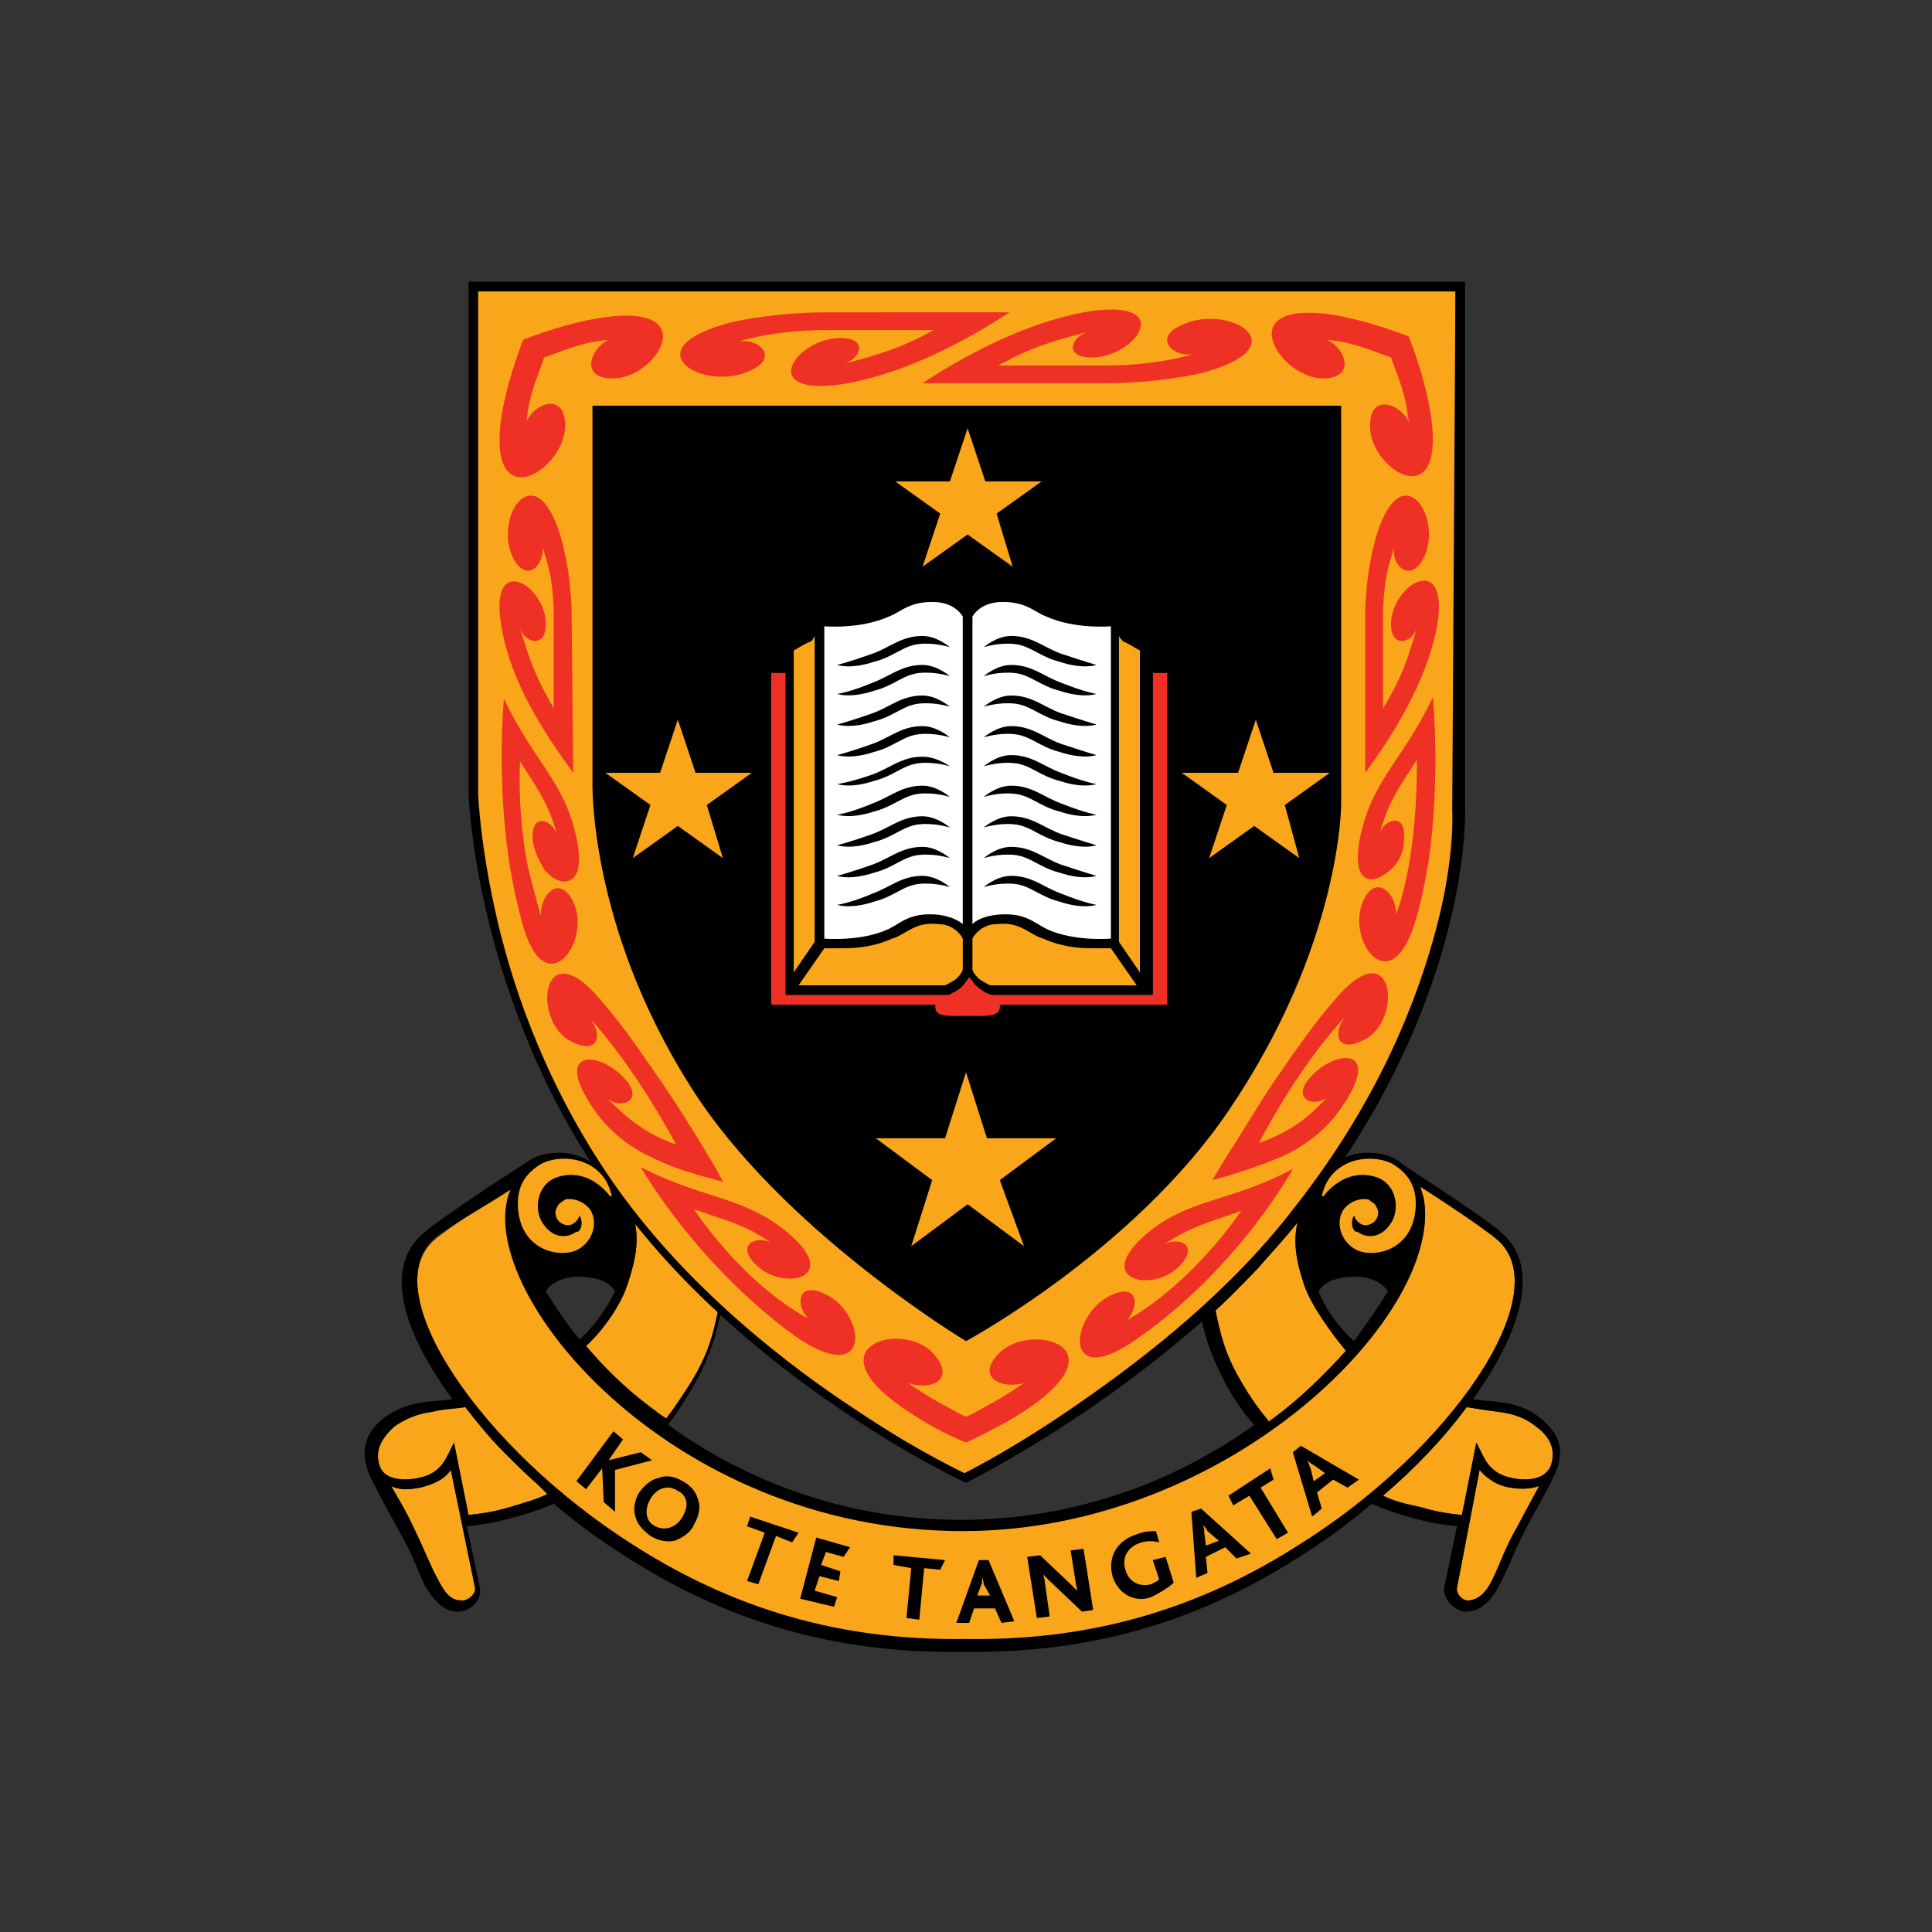
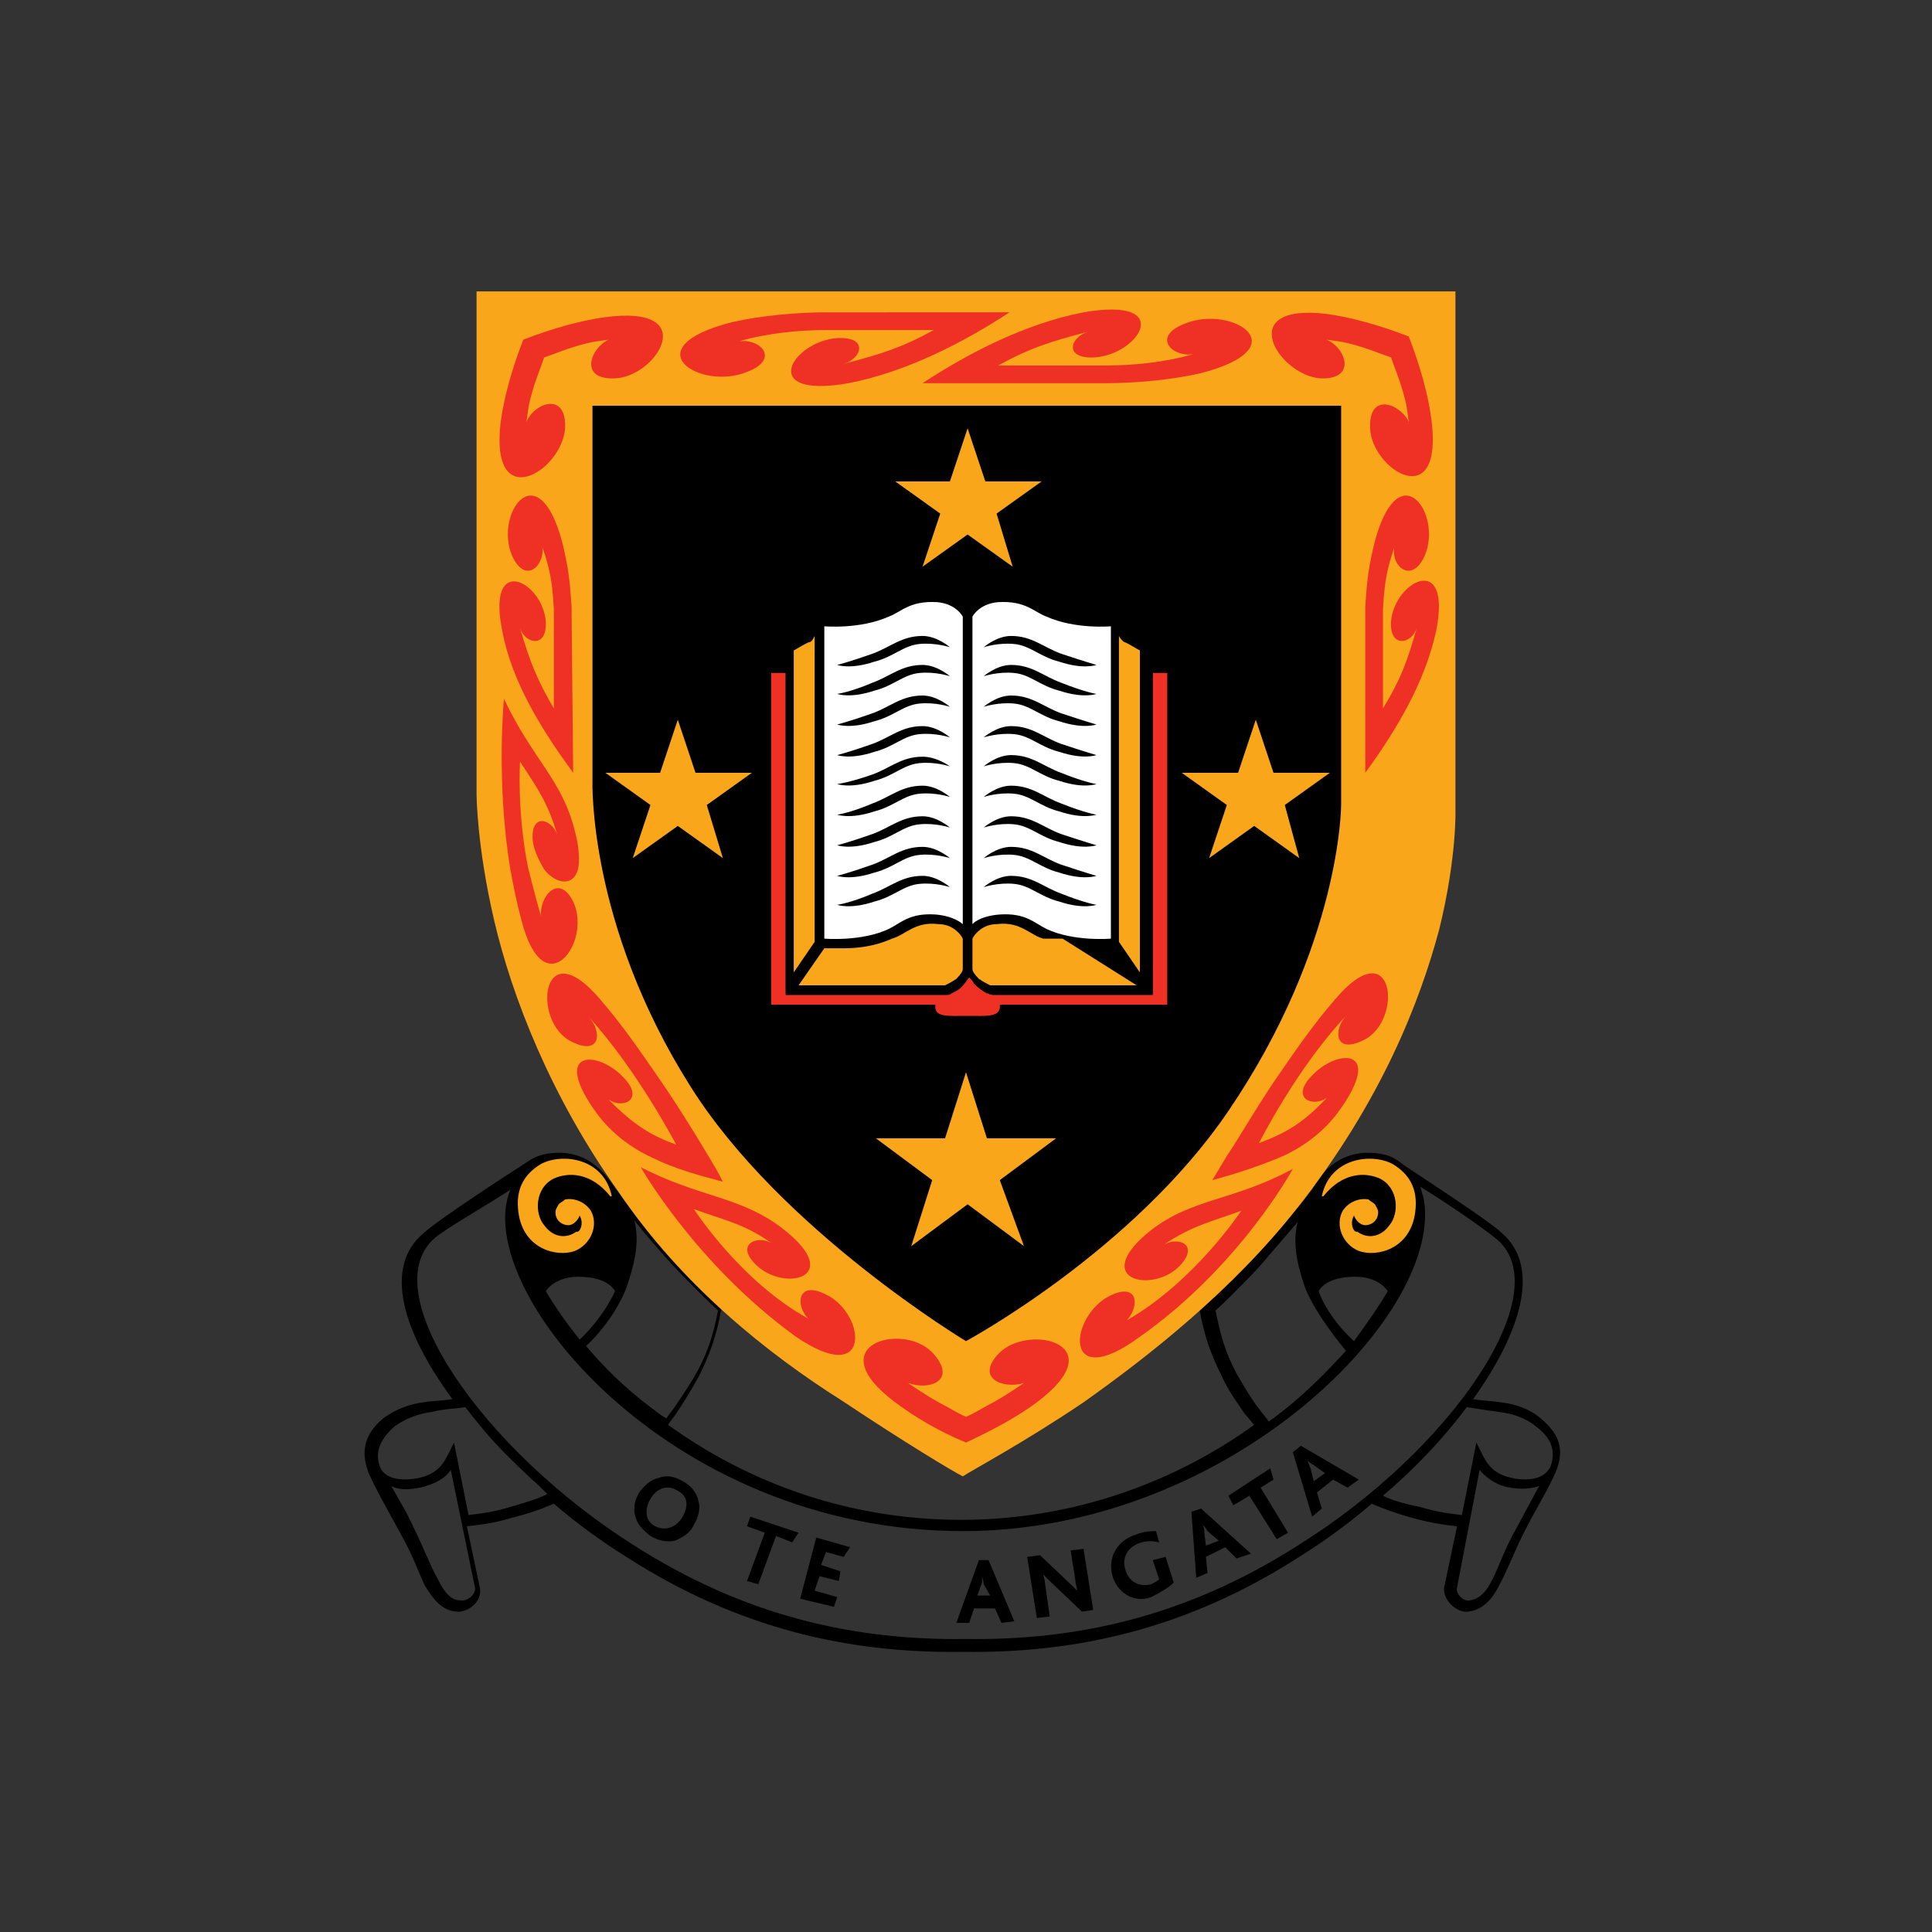
<svg xmlns="http://www.w3.org/2000/svg" version="1.2" viewBox="0 0 120 120" xml:space="preserve" baseProfile="tiny-ps">
  <rect x="0" y="0" width="120" height="120" fill="#333333" stroke="none" />
  <title>bimi-svg-tiny-12-ps</title>
  <g id="UoW_logo_CMYK_vert.ai_1_">
    <g>
      <g>
-         <path class="st0" d="M90.5,98.6c-0.1,0.4,0.4,0.9,0.8,0.8c0.6-0.1,1-0.5,1.4-1.3s0.8-2,1.5-3.2c0.6-1.1,0.9-1.7,1.4-2.6&#13;&#10;&#09;&#09;&#09;&#09;c-0.6,0.2-1.2,0.2-1.8,0.1c-0.7-0.1-1.4-0.5-1.9-1.1L90.5,98.6z M29.5,98.6L28,91.3c-0.4,0.6-1.1,0.9-1.9,1.1&#13;&#10;&#09;&#09;&#09;&#09;c-0.6,0.1-1.2,0.2-1.8-0.1c0.5,0.9,0.9,1.5,1.4,2.6c0.6,1.2,1,2.3,1.5,3.2c0.4,0.8,0.8,1.3,1.4,1.3C29,99.5,29.6,99,29.5,98.6&#13;&#10;&#09;&#09;&#09;&#09; M88.2,73.7C90.8,79.8,77.3,95,60,95c-17.1,0-30.7-15.3-28.2-21.3c-1.7,1.1-4.1,2.7-4.8,3.3c-3.8,3.3,2.9,13.1,12.4,19.1&#13;&#10;&#09;&#09;&#09;&#09;c6.9,4.4,13.7,5.9,20.6,5.8c6.9,0.1,13.7-1.4,20.6-5.8c9.5-6,16.2-15.8,12.4-19.1C92.3,76.4,89.9,74.8,88.2,73.7 M36.4,83.6&#13;&#10;&#09;&#09;&#09;&#09;c1.1,1.3,2.4,2.6,4,3.8c0.3,0.2,0.6,0.5,1,0.7c0.1-0.2,0.3-0.4,0.5-0.7c0.4-0.6,0.9-1.3,1.4-2.2c0.7-1.3,1-2.3,1.3-3.8&#13;&#10;&#09;&#09;&#09;&#09;c-1.2-1.1-2.8-2.8-2.8-2.8s-1.2-1.3-2.4-2.8c0.3,1.2,0.1,2.4-0.4,3.9C38.6,81,37.5,82.6,36.4,83.6 M33.5,92.3&#13;&#10;&#09;&#09;&#09;&#09;c-0.8-0.7-1.5-1.4-2.2-2.1c-0.9-0.9-1.7-1.9-2.4-2.8c-0.6,0.1-1.3,0.1-2.1,0.3c-0.8,0.1-1.6,0.4-2.3,0.9c-1,0.9-1.2,1.7-0.9,2.5&#13;&#10;&#09;&#09;&#09;&#09;c0.3,0.8,1.4,0.9,2.4,0.7c0.9-0.2,1.4-0.6,1.8-1.4l0.4-0.8l0.9,4.5c0.9-0.1,1.6-0.2,2.6-0.5c1-0.3,1.7-0.5,2.3-0.8L33.5,92.3z&#13;&#10;&#09;&#09;&#09;&#09; M91.1,87.4c-1.4,1.9-3.2,3.8-5.2,5.5c0.6,0.3,1.3,0.5,2.3,0.7c1,0.3,1.7,0.4,2.6,0.5l0.9-4.5l0.4,0.8c0.4,0.8,0.9,1.2,1.8,1.4&#13;&#10;&#09;&#09;&#09;&#09;c1,0.2,2,0.1,2.4-0.7c0.3-0.8,0.2-1.7-0.9-2.5c-0.6-0.5-1.4-0.8-2.3-0.9C92.4,87.6,91.7,87.5,91.1,87.4 M81,79.8&#13;&#10;&#09;&#09;&#09;&#09;c-0.5-1.5-0.7-2.7-0.4-3.9c-1.2,1.4-2.4,2.8-2.4,2.8s-1.5,1.6-2.7,2.7c0.3,1.5,0.6,2.6,1.3,3.9c0.5,0.9,1,1.7,1.4,2.2&#13;&#10;&#09;&#09;&#09;&#09;c0.2,0.3,0.5,0.6,0.6,0.8c2.1-1.5,3.7-3.2,4.8-4.4C82.6,82.7,81.4,81,81,79.8" fill-rule="evenodd" fill="#FAA61A" />
        <path class="st1" d="M43.1,94.7c0.3-0.5,0.4-1,0.3-1.4c-0.1-0.5-0.4-1-1-1.3c-0.5-0.3-1-0.4-1.5-0.2c-0.5,0.1-0.9,0.5-1.2,0.9&#13;&#10;&#09;&#09;&#09;&#09;c-0.3,0.5-0.4,1.1-0.2,1.6c0.1,0.4,0.5,0.8,0.9,1.1c0.5,0.3,1,0.4,1.5,0.3C42.4,95.5,42.9,95.2,43.1,94.7 M42.4,94.2&#13;&#10;&#09;&#09;&#09;&#09;c-0.4,0.7-1.1,0.9-1.7,0.6c-0.6-0.3-0.7-1-0.3-1.7s1.1-0.9,1.7-0.5C42.7,92.9,42.8,93.5,42.4,94.2" fill-rule="evenodd" />
        <path class="st1" d="M63,100.7l-1.6-3.8h-0.6l-1.4,3.9h0.8l0.3-0.9h1.3l0.4,0.9L63,100.7z M61.5,99.1h-0.8l0.3-0.8&#13;&#10;&#09;&#09;&#09;&#09;c0-0.1,0-0.3,0-0.4l0,0c0,0.1,0.1,0.3,0.1,0.5L61.5,99.1z" fill-rule="evenodd" />
        <path class="st1" d="M67.9,100l-0.6-3.8l-0.8,0.1l0.3,1.9c0,0.2,0.1,0.4,0.1,0.6l0,0c-0.1-0.1-0.3-0.3-0.4-0.4l-1.9-1.8l-0.8,0.1&#13;&#10;&#09;&#09;&#09;&#09;l0.6,3.8l0.8-0.1l-0.3-2.1c0-0.2-0.1-0.4-0.1-0.5l0,0c0.1,0.1,0.3,0.3,0.4,0.4l2,1.9L67.9,100z" fill-rule="evenodd" />
        <path d="M72.9,98.3l-0.5-1.6l-0.8,0.2l0.4,1.2c-0.1,0.1-0.3,0.2-0.5,0.3c-0.8,0.2-1.4-0.2-1.6-0.9c-0.2-0.6,0-1.4,1-1.7&#13;&#10;&#09;&#09;&#09;&#09;c0.4-0.1,0.7-0.1,1.1,0l-0.2-0.7c-0.3,0-0.7,0-1.2,0.2c-1.3,0.4-1.8,1.5-1.5,2.6c0.3,1,1.3,1.7,2.4,1.3&#13;&#10;&#09;&#09;&#09;&#09;C72.1,98.9,72.6,98.6,72.9,98.3" />
        <path class="st1" d="M77.7,96.5l-3.1-2.8L74,93.9l0.3,4.1l0.7-0.3l-0.1-1l1.2-0.6l0.7,0.7L77.7,96.5z M75.7,95.7L74.9,96&#13;&#10;&#09;&#09;&#09;&#09;l-0.1-0.8c0-0.2,0-0.3-0.1-0.5l0,0c0.1,0.1,0.2,0.2,0.3,0.4L75.7,95.7z" fill-rule="evenodd" />
        <path class="st1" d="M84.4,91.9l-3.6-2.1l-0.5,0.4l1.2,4l0.6-0.5l-0.3-1l1-0.8l0.9,0.5L84.4,91.9z M82.3,91.5L81.6,92l-0.2-0.8&#13;&#10;&#09;&#09;&#09;&#09;c-0.1-0.2-0.1-0.3-0.2-0.5l0,0c0.1,0.1,0.2,0.2,0.4,0.3L82.3,91.5z" fill-rule="evenodd" />
        <path d="M90.5,98.6c-0.1,0.4,0.4,0.9,0.8,0.8c0.6-0.1,1-0.5,1.4-1.3s0.8-2,1.5-3.2c0.6-1.1,0.9-1.7,1.4-2.6&#13;&#10;&#09;&#09;&#09;&#09;c-0.6,0.2-1.2,0.2-1.8,0.1c-0.7-0.1-1.4-0.5-1.9-1.1L90.5,98.6z M29.5,98.6L28,91.3c-0.4,0.6-1.1,0.9-1.9,1.1&#13;&#10;&#09;&#09;&#09;&#09;c-0.6,0.1-1.2,0.2-1.8-0.1c0.5,0.9,0.9,1.5,1.4,2.6c0.6,1.2,1,2.3,1.5,3.2c0.4,0.8,0.8,1.3,1.4,1.3C29,99.5,29.6,99,29.5,98.6&#13;&#10;&#09;&#09;&#09;&#09; M36.4,83.6c1.1,1.3,2.4,2.6,4,3.8c0.3,0.2,0.6,0.5,1,0.7c0.1-0.2,0.3-0.4,0.5-0.7c0.4-0.6,0.9-1.3,1.4-2.2&#13;&#10;&#09;&#09;&#09;&#09;c0.7-1.3,1-2.3,1.3-3.8c-1.2-1.1-2.8-2.8-2.8-2.8s-1.2-1.3-2.4-2.8c0.3,1.2,0.1,2.4-0.4,3.9C38.6,81,37.5,82.6,36.4,83.6&#13;&#10;&#09;&#09;&#09;&#09; M33.5,92.3c-0.8-0.7-1.5-1.4-2.2-2.1c-0.9-0.9-1.7-1.9-2.4-2.8c-0.6,0.1-1.3,0.1-2.1,0.3c-0.8,0.1-1.6,0.4-2.3,0.9&#13;&#10;&#09;&#09;&#09;&#09;c-1,0.9-1.2,1.7-0.9,2.5c0.3,0.8,1.4,0.9,2.4,0.7c0.9-0.2,1.4-0.6,1.8-1.4l0.4-0.8l0.9,4.5c0.9-0.1,1.6-0.2,2.6-0.5&#13;&#10;&#09;&#09;&#09;&#09;c1-0.3,1.7-0.5,2.3-0.8L33.5,92.3z M91.1,87.4c-1.4,1.9-3.2,3.8-5.2,5.5c0.6,0.3,1.3,0.5,2.3,0.7c1,0.3,1.7,0.4,2.6,0.5l0.9-4.5&#13;&#10;&#09;&#09;&#09;&#09;l0.4,0.8c0.4,0.8,0.9,1.2,1.8,1.4c1,0.2,2,0.1,2.4-0.7c0.3-0.8,0.2-1.7-0.9-2.5c-0.6-0.5-1.4-0.8-2.3-0.9&#13;&#10;&#09;&#09;&#09;&#09;C92.4,87.6,91.7,87.5,91.1,87.4 M81,79.8c-0.5-1.5-0.7-2.7-0.4-3.9c-1.2,1.4-2.4,2.8-2.4,2.8s-1.5,1.6-2.7,2.7&#13;&#10;&#09;&#09;&#09;&#09;c0.3,1.5,0.6,2.6,1.3,3.9c0.5,0.9,1,1.7,1.4,2.2c0.2,0.3,0.5,0.6,0.6,0.8c2.1-1.5,3.7-3.2,4.8-4.4C82.6,82.7,81.4,81,81,79.8&#13;&#10;&#09;&#09;&#09;&#09; M38.2,80.2c-0.4-0.7-1.4-0.9-2.3-0.9c-0.8,0-1.6,0.3-2,0.9c0.6,1,1.3,2,2.1,3C36.9,82.4,37.8,81.1,38.2,80.2 M86.2,80.2&#13;&#10;&#09;&#09;&#09;&#09;c-0.4-0.6-1.2-0.9-2-0.9c-0.9,0-1.9,0.2-2.3,0.9c0.4,1.1,1.3,2.3,2.2,3.1C84.9,82.2,85.6,81.2,86.2,80.2 M88.2,73.7&#13;&#10;&#09;&#09;&#09;&#09;c0.1,0.2,0.1,0.4,0.2,0.6c1.5,7.1-11.9,20.8-28.6,20.8c-18.4,0-30.6-15.2-28.1-21.2c-1.7,1.1-4,2.4-4.7,3&#13;&#10;&#09;&#09;&#09;&#09;C23.2,80.2,29.9,90,39.4,96c6.9,4.4,13.7,5.9,20.6,5.8c6.9,0.1,13.7-1.4,20.6-5.8c9.5-5.9,16.2-15.7,12.4-19&#13;&#10;&#09;&#09;&#09;&#09;C92.3,76.4,90,74.8,88.2,73.7 M81.5,73.9c0.7-1.3,1.7-2.2,3.3-2.3c0.9,0,1.6,0.1,2.3,0.7c0.1,0.1,5.4,3.5,6.2,4.3&#13;&#10;&#09;&#09;&#09;&#09;c2.4,2.1,1.2,6.1-1.8,10.3c0.5,0.1,1.1,0.1,1.7,0.2c0.9,0.1,1.8,0.4,2.5,1c1.2,1,1.5,2,0.9,3.4c-0.7,1.5-1.2,2.2-2,3.8&#13;&#10;&#09;&#09;&#09;&#09;c-0.6,1.2-1,2.3-1.5,3.2c-0.4,0.8-1,1.5-1.9,1.6c-0.7,0.1-1.6-0.7-1.5-1.5l0.8-3.8c-0.9-0.1-1.6-0.2-2.7-0.5s-1.9-0.6-2.6-0.9&#13;&#10;&#09;&#09;&#09;&#09;c-1.4,1.2-2.9,2.3-4.5,3.3c-7,4.5-13.9,6-20.9,5.9c-7,0.1-13.9-1.4-20.9-5.9c-1.6-1-3.1-2.1-4.5-3.3c-0.7,0.3-1.5,0.6-2.7,0.9&#13;&#10;&#09;&#09;&#09;&#09;c-1,0.3-1.8,0.4-2.7,0.5l0.8,3.8c0.2,0.9-0.8,1.6-1.5,1.5c-0.9-0.1-1.4-0.8-1.9-1.6c-0.4-0.8-0.8-2-1.5-3.2&#13;&#10;&#09;&#09;&#09;&#09;c-0.8-1.5-1.3-2.3-2-3.8c-0.5-1.3-0.3-2.4,0.9-3.4c0.8-0.6,1.7-0.9,2.5-1c0.6-0.1,1.3-0.1,1.8-0.2c-3.1-4.2-4.3-8.2-1.8-10.3&#13;&#10;&#09;&#09;&#09;&#09;c1-0.9,5-3.5,6.4-4.4c0.7-0.5,1.3-0.6,2.2-0.6c1.6,0.1,2.5,1,3.3,2.2c1.3,1.8,3.6,4.4,3.6,4.4s1.7,1.8,2.9,2.8l0.1,0.3&#13;&#10;&#09;&#09;&#09;&#09;c-0.3,1.7-0.7,2.8-1.4,4.2c-0.5,0.9-1,1.7-1.4,2.3c-0.2,0.3-0.4,0.5-0.5,0.7c4.7,3.4,10.9,5.9,18.2,5.9c7.2,0,13.5-2.5,18.2-5.9&#13;&#10;&#09;&#09;&#09;&#09;c-0.2-0.2-0.4-0.5-0.6-0.7c-0.4-0.6-1-1.4-1.4-2.3c-0.7-1.4-1.1-2.5-1.4-4.2l0.1-0.3c1.2-1,2.9-2.8,2.9-2.8S80.2,75.7,81.5,73.9&#13;&#10;&#09;&#09;&#09;&#09;L81.5,73.9z" />
        <path class="st2" d="M90.4,18.1v32.2c0,0,0.1,2.9-1,7.4c-1.2,4.5-3.6,10.7-8.8,17.3c-4,5.1-9.2,9.2-13.3,12.1&#13;&#10;&#09;&#09;&#09;&#09;c-3.7,2.5-6.9,4.2-7.5,4.6c-0.6-0.3-3.6-2.1-7.5-4.7c-4.6-2.9-10-7.2-13.9-13c-4.2-5.9-6.6-12.1-7.7-16.8&#13;&#10;&#09;&#09;&#09;&#09;c-1.1-4.7-1.1-7.9-1.1-7.9V18.1C29.5,18.1,90.4,18.1,90.4,18.1z" fill="#FAA61A" />
        <path d="M36.8,25.2h46.5V50c0,0,0,8.7-7,19C70.4,77.7,60,83.3,60,83.3s-11.5-6.9-17.1-15.8c-6.4-10.1-6.1-19-6.1-19L36.8,25.2z" />
-         <path class="st1" d="M90.4,18.1H29.7v31.2c0,0,0.1,3.2,1.2,7.9c1.1,4.7,3.3,10.8,7.5,16.7C42.5,79.6,47.9,84,52.3,87&#13;&#10;&#09;&#09;&#09;&#09;c3.9,2.7,7,4.2,7.6,4.5c0.6-0.3,3.5-1.8,7.2-4.4c4.2-2.9,9.4-7,13.3-12.1c5.2-6.6,7.6-12.8,8.8-17.3c1.2-4.5,1-7.4,1-7.4&#13;&#10;&#09;&#09;&#09;&#09;L90.4,18.1L90.4,18.1z M91,17.5v32.7c0,0,0.5,11.7-9.9,25.1C73,85.7,60,92.1,60,92.1s-3.5-1.6-8-4.7c-4.4-3-9.9-7.5-14-13.3&#13;&#10;&#09;&#09;&#09;&#09;c-8.5-11.8-8.9-24.8-8.9-24.8V17.5H91z" fill-rule="evenodd" />
        <path class="st3" d="M35.6,56c-0.9-1.8-2.1-0.3-2,0.9c-0.3-1-0.8-3-0.8-3c-0.7-3.5-0.5-6.6-0.5-6.6c1.1,1.7,1.7,2.5,2.3,4.5&#13;&#10;&#09;&#09;&#09;&#09;c-0.4-1-1.7-1.3-1.5,0.5c0.1,0.6,0.4,1.2,0.7,1.7l0,0c0.7,0.9,1.8,1.1,2.1,0l0,0c0.1-0.5,0.1-1.3-0.2-2.4&#13;&#10;&#09;&#09;&#09;&#09;c-0.8-3.2-2.6-4.4-4.4-8.2c0,0-0.5,5.2,0.4,10.6c0.2,1.1,0.4,2.1,0.7,3.2C33.8,62.6,36.8,58.5,35.6,56" fill="#EE3124" />
        <path class="st3" d="M62.1,84c-1.6,1.6,0.2,2.3,1.5,1.9c0,0-1,0.7-1.9,1.2c-0.6,0.3-1.2,0.7-1.7,0.9c-0.5-0.2-1.1-0.6-1.7-0.9&#13;&#10;&#09;&#09;&#09;&#09;c-0.9-0.5-1.9-1.2-1.9-1.2c1.4,0.5,3.1-0.2,1.5-1.9c-1.8-1.9-7.1-0.5-2.3,3.1c1.2,0.9,2.7,1.8,4.4,2.5c1.7-0.8,3.2-1.6,4.4-2.5&#13;&#10;&#09;&#09;&#09;&#09;C69.2,83.5,64,82.2,62.1,84" fill="#EE3124" />
        <path class="st3" d="M51.3,80.4c-1.8-0.9-1.9,0.7-1.1,1.5c-4.2-2.3-7.1-6.8-7.1-6.8c1.9,0.7,3.1,0.9,4.8,2.1&#13;&#10;&#09;&#09;&#09;&#09;c-0.9-0.5-2.2,0.1-1,1.3c1.7,1.8,5.7,0.9,1.7-2.2c-2.6-2-5.1-1.9-8.8-3.8c0,0,3.4,6,9.6,10.5C54.2,86.3,53.8,81.6,51.3,80.4" fill="#EE3124" />
        <path class="st3" d="M73.3,78.6c1.2-1.3-0.1-1.8-1-1.3c1.8-1.2,2.9-1.4,4.8-2.1c0,0-2.9,4.4-7.1,6.8c0.8-0.9,0.7-2.4-1.1-1.5&#13;&#10;&#09;&#09;&#09;&#09;c-2.5,1.3-2.9,6,1.8,2.6c6.3-4.4,9.6-10.5,9.6-10.5c-3.7,2-6.2,1.8-8.8,3.8C67.6,79.5,71.6,80.4,73.3,78.6" fill="#EE3124" />
        <path class="st3" d="M82.9,62.1c-1.3,1.5-2.4,3.1-3.3,4.4c-1.4,2-2.4,3.8-3.4,5.3c0,0-0.6,1-0.9,1.5c1.5-0.4,3-0.9,4.4-1.5&#13;&#10;&#09;&#09;&#09;&#09;c1.3-0.6,2.5-1.5,3.4-2.7c3-4.1-0.1-4-1.7-2.2c-1.2,1.3,0.1,1.9,1,1.3c-1.5,1.6-2.6,2.2-4.2,2.8c0,0,2.3-4.6,5.4-7.9&#13;&#10;&#09;&#09;&#09;&#09;c-0.8,0.9-0.7,2.4,1.1,1.5C87.2,63.4,86.6,57.7,82.9,62.1" fill="#EE3124" />
        <path class="st3" d="M44,71.8c-0.9-1.5-2-3.3-3.4-5.3c-0.9-1.3-2-2.9-3.3-4.4c-3.7-4.4-4.3,1.4-1.8,2.6c1.8,0.9,1.9-0.6,1.1-1.5&#13;&#10;&#09;&#09;&#09;&#09;c3,3.3,5.4,7.9,5.4,7.9c-1.6-0.6-2.6-1.2-4.2-2.8c0.9,0.6,2.2,0,1-1.3c-1.6-1.8-4.7-1.9-1.7,2.2c0.9,1.2,2.1,2.1,3.4,2.7&#13;&#10;&#09;&#09;&#09;&#09;c1.4,0.7,2.9,1.1,4.4,1.5C44.6,72.8,44.3,72.3,44,71.8" fill="#EE3124" />
        <path class="st3" d="M82,23.5c2.3,0.1,1.6-1.9,0.4-2.4c0.7,0.1,1,0.1,2,0.4c0.7,0.2,1.4,0.5,2,0.7c0.2,0.6,0.5,1.3,0.7,2&#13;&#10;&#09;&#09;&#09;&#09;c0.3,1,0.3,1.3,0.4,2c-0.5-1.1-2.5-1.9-2.4,0.4c0.1,2.6,4.6,5.4,3.8-0.6c-0.2-1.5-0.7-3.3-1.4-5.1c-1.8-0.7-3.6-1.2-5.1-1.4&#13;&#10;&#09;&#09;&#09;&#09;C76.6,18.8,79.4,23.3,82,23.5" fill="#EE3124" />
        <path class="st3" d="M35.5,37.7c-0.1-1.6-0.2-2.5-0.6-4.1c-1.5-5.5-4.2-1.7-3.1,0.9c0.8,1.8,2,0.7,1.9-0.5&#13;&#10;&#09;&#09;&#09;&#09;c0.5,1.5,0.6,2.2,0.7,3.8V44c-1-1.7-1.5-2.9-2.1-5c0.3,1,1.7,1.3,1.6-0.4c-0.2-2.5-3.7-4.3-2.7,0.6c0.6,3.2,2.5,6.2,4.4,8.8&#13;&#10;&#09;&#09;&#09;&#09;L35.5,37.7z" fill="#EE3124" />
        <path class="st3" d="M35.1,26.6c0.1-2.3-1.9-1.6-2.4-0.4c0.1-0.7,0.1-1,0.4-2c0.2-0.7,0.5-1.4,0.7-2c0.6-0.2,1.3-0.5,2-0.7&#13;&#10;&#09;&#09;&#09;&#09;c1-0.3,1.3-0.3,2-0.4c-1.1,0.5-1.9,2.5,0.4,2.4c2.6-0.1,5.4-4.6-0.6-3.8c-1.5,0.2-3.3,0.7-5.1,1.4c-0.7,1.8-1.2,3.6-1.4,5.1&#13;&#10;&#09;&#09;&#09;&#09;C30.4,32,34.9,29.3,35.1,26.6" fill="#EE3124" />
        <path class="st3" d="M51.3,19.4c-1.8,0-4,0.2-5.8,0.6c-6.3,1.6-2,4.3,0.9,3.1c2.1-0.8,0.8-2.1-0.5-1.9c1.7-0.5,3.7-0.7,5.4-0.7&#13;&#10;&#09;&#09;&#09;&#09;H58c-2,1.1-3.3,1.5-5.6,2.1c1.1-0.3,1.6-1.7-0.4-1.6c-2.8,0.2-5,3.8,0.7,2.8c3.6-0.7,7.1-2.5,10-4.4H51.3z" fill="#EE3124" />
        <path class="st3" d="M86.4,38.6C86.3,40.3,87.7,40,88,39c-0.6,2.1-1,3.2-2.1,5v-6.2c0.1-1.6,0.2-2.3,0.7-3.8&#13;&#10;&#09;&#09;&#09;&#09;c-0.2,1.2,1.1,2.3,1.9,0.5c1.1-2.6-1.6-6.4-3.1-0.9c-0.4,1.6-0.5,2.5-0.6,4.1V48c1.9-2.6,3.7-5.6,4.4-8.8&#13;&#10;&#09;&#09;&#09;&#09;C90.2,34.2,86.6,36.1,86.4,38.6" fill="#EE3124" />
        <path class="st3" d="M73.6,20.1c-2.1,0.8-0.8,2.1,0.5,1.9c-1.7,0.5-3.7,0.7-5.4,0.7H62c2-1.1,3.3-1.5,5.6-2.1&#13;&#10;&#09;&#09;&#09;&#09;c-1.1,0.3-1.6,1.7,0.4,1.6c2.8-0.2,5-3.8-0.7-2.8c-3.6,0.7-7.1,2.5-10,4.4h11.4c1.8,0,4-0.2,5.8-0.6&#13;&#10;&#09;&#09;&#09;&#09;C80.8,21.6,76.5,18.9,73.6,20.1" fill="#EE3124" />
-         <path class="st3" d="M89,43.3c-1.8,3.8-3.6,5-4.4,8.2c-0.3,1.1-0.3,1.9-0.2,2.4l0,0c0.3,1.1,1.3,0.8,2.1,0l0,0&#13;&#10;&#09;&#09;&#09;&#09;c0.4-0.4,0.7-1,0.7-1.7c0.2-1.7-1.1-1.4-1.5-0.5c0.6-2,1.2-2.8,2.3-4.5c0,0,0.1,3.1-0.5,6.6c-0.2,1-0.4,2-0.8,3&#13;&#10;&#09;&#09;&#09;&#09;c0.1-1.2-1.2-2.6-2-0.9c-1.2,2.5,1.8,6.6,3.3,1c0.3-1,0.5-2.1,0.7-3.2C89.5,48.4,89,43.3,89,43.3" fill="#EE3124" />
        <path class="st0" d="M84.1,75.5c0.1,0.3,0.4,0.6,0.7,0.6c0.4,0,0.8-0.3,0.8-0.8c0-0.2-0.1-0.3-0.2-0.5c-0.1-0.1-0.3-0.2-0.4-0.3&#13;&#10;&#09;&#09;&#09;&#09;c-0.5-0.1-1.2,0.1-1.6,0.7c-0.5,0.9,0,2.1,1,2.5c1.1,0.4,3.2-0.1,3.5-2.4c0.2-1.5-0.4-2.4-1.4-3c-1.3-0.7-3.9-0.4-4.4,2h0.1&#13;&#10;&#09;&#09;&#09;&#09;c1.2-1.5,2.6-1.5,3.5-1.1c1.2,0.6,1.2,2.2,0.6,2.9c-0.5,0.7-1.3,0.9-2,0.4C84.1,76.6,83.8,76,84.1,75.5 M36,75.5&#13;&#10;&#09;&#09;&#09;&#09;c-0.1,0.3-0.4,0.6-0.7,0.6c-0.4,0-0.8-0.3-0.8-0.8c0-0.2,0.1-0.3,0.2-0.5c0.1-0.1,0.3-0.2,0.4-0.3c0.5-0.1,1.2,0.1,1.6,0.7&#13;&#10;&#09;&#09;&#09;&#09;c0.5,0.9,0,2.1-1,2.5c-1.1,0.4-3.2-0.1-3.5-2.4c-0.2-1.5,0.4-2.4,1.4-3c1.3-0.7,3.9-0.4,4.4,2h-0.1c-1.2-1.5-2.6-1.5-3.5-1.1&#13;&#10;&#09;&#09;&#09;&#09;c-1.2,0.6-1.2,2.2-0.6,2.9c0.5,0.7,1.3,0.9,2,0.4C36,76.6,36.3,76,36,75.5" fill-rule="evenodd" fill="#FAA61A" />
        <path class="st0" d="M63.6,77.4l-3.5-2.6l-3.5,2.6l1.3-4.1l-3.5-2.6h4.3l1.3-4.1l1.3,4.1h4.3l-3.5,2.6L63.6,77.4z M62.9,35.2&#13;&#10;&#09;&#09;&#09;&#09;l-2.8-2l-2.8,2l1.1-3.3l-2.8-2H59l1.1-3.3l1.1,3.3h3.5l-2.8,2L62.9,35.2z M80.7,53.3l-2.8-2l-2.8,2l1.1-3.3l-2.8-2h3.5l1.1-3.3&#13;&#10;&#09;&#09;&#09;&#09;l1.1,3.3h3.5l-2.8,2L80.7,53.3z M44.9,53.3l-2.8-2l-2.8,2l1.1-3.3l-2.8-2H41l1.1-3.3l1.1,3.3h3.5l-2.8,2L44.9,53.3z" fill-rule="evenodd" fill="#FAA61A" />
        <path class="st3" d="M47.9,41.8h0.9v20h9.9c0.2,0,0.3,0,0.4-0.1c0.2-0.1,0.5-0.2,0.8-0.6c0.1-0.1,0.2-0.3,0.3-0.4&#13;&#10;&#09;&#09;&#09;&#09;c0.1,0.1,0.2,0.2,0.3,0.4c0.3,0.3,0.6,0.5,0.8,0.6c0.1,0,0.2,0.1,0.4,0.1h9.9v-20h0.9v20.6H62.1c0.1,0.8-0.8,0.7-2,0.7&#13;&#10;&#09;&#09;&#09;&#09;c-1.3,0-2.1,0.1-2-0.7H47.9V41.8z" fill="#EE3124" />
        <path d="M69.9,39.9c-0.1-0.1-0.3-0.2-0.4-0.3v19l1.3,1.9v-20c-0.2-0.1-0.5-0.3-0.7-0.4L69.9,39.9z M60.4,57.4&#13;&#10;&#09;&#09;&#09;&#09;c0,0,0.5-0.5,1.6-0.6c1.6-0.1,2.2,0.5,2.9,0.9c1.7,0.9,4,0.6,4,0.6V39c0,0-2.2,0.2-4-0.6c-0.8-0.3-1.3-1.1-3-0.9&#13;&#10;&#09;&#09;&#09;&#09;c-1.1,0.1-1.6,0.9-1.6,0.9L60.4,57.4L60.4,57.4z M59.8,57.4V38.3c0,0-0.4-0.8-1.6-0.9c-1.7-0.1-2.2,0.6-3,0.9&#13;&#10;&#09;&#09;&#09;&#09;c-1.8,0.8-4,0.6-4,0.6v19.4c0,0,2.3,0.2,4-0.6c0.8-0.4,1.3-1,2.9-0.9C59.3,56.9,59.8,57.4,59.8,57.4 M49.6,61.2h9.1&#13;&#10;&#09;&#09;&#09;&#09;c0.2-0.1,0.4-0.2,0.7-0.4c0.3-0.3,0.4-0.5,0.4-0.6V60v-1.7c-0.1-0.2-0.2-0.3-0.3-0.4c-0.2-0.2-0.6-0.5-1.2-0.5&#13;&#10;&#09;&#09;&#09;&#09;c-0.8-0.1-1.3,0.1-1.7,0.3s-0.8,0.5-1.2,0.6c-1.1,0.5-2.2,0.6-3,0.6c-0.5,0-0.9,0-1.2,0L49.6,61.2z M50.2,39.9&#13;&#10;&#09;&#09;&#09;&#09;c-0.4,0.2-0.7,0.4-0.9,0.5v20l1.3-1.9v-19C50.5,39.7,50.4,39.9,50.2,39.9 M60.4,58.3V60c0,0.1,0,0.1,0,0.2c0,0.1,0.1,0.3,0.4,0.6&#13;&#10;&#09;&#09;&#09;&#09;c0.3,0.3,0.5,0.4,0.6,0.4h9.2L69,59c-0.3,0-0.8,0.1-1.2,0c-0.8,0-2-0.2-3-0.6c-0.4-0.2-0.7-0.4-1.2-0.6c-0.4-0.2-0.9-0.3-1.7-0.3&#13;&#10;&#09;&#09;&#09;&#09;c-0.6,0-1,0.3-1.2,0.5C60.6,58,60.5,58.1,60.4,58.3 M52.3,38.5c0.8,0,1.9-0.2,2.9-0.6c0.4-0.2,0.7-0.4,1.2-0.6&#13;&#10;&#09;&#09;&#09;&#09;c0.5-0.2,1.1-0.4,2-0.3c0.7,0.1,1.2,0.4,1.6,0.6c0.1,0.1,0.1,0.1,0.2,0.2c0.1-0.1,0.1-0.1,0.2-0.2c0.3-0.3,0.8-0.6,1.6-0.6&#13;&#10;&#09;&#09;&#09;&#09;c0.9-0.1,1.5,0.1,2,0.3c0.4,0.2,0.8,0.5,1.2,0.6c1,0.4,2,0.6,2.9,0.6c0.8,0,1.5-0.1,1.6-0.1c0,0.2,0.1,0.6,0.7,1&#13;&#10;&#09;&#09;&#09;&#09;c0.4,0.2,1.2,0.7,1.2,0.7v21.6h-9.9c-0.2,0-0.3,0-0.4-0.1c-0.2-0.1-0.5-0.2-0.8-0.6c-0.1-0.1-0.2-0.2-0.3-0.3&#13;&#10;&#09;&#09;&#09;&#09;c-0.1,0.1-0.2,0.2-0.3,0.3c-0.3,0.3-0.6,0.5-0.8,0.6c-0.1,0-0.2,0.1-0.3,0.1h-10V40.1c0,0,0.8-0.5,1.2-0.7c0.6-0.4,0.7-0.9,0.7-1&#13;&#10;&#09;&#09;&#09;&#09;C50.8,38.4,51.5,38.5,52.3,38.5" />
-         <path class="st0" d="M49.6,61.2h9.1c0.2-0.1,0.4-0.2,0.7-0.4c0.3-0.3,0.4-0.5,0.4-0.6v-1.9c-0.1-0.2-0.2-0.3-0.3-0.4&#13;&#10;&#09;&#09;&#09;&#09;c-0.2-0.2-0.6-0.5-1.2-0.5c-0.8-0.1-1.3,0.1-1.7,0.3s-0.8,0.5-1.2,0.6c-1.1,0.5-2.2,0.6-3,0.6c-0.5,0-0.9,0-1.2,0L49.6,61.2z&#13;&#10;&#09;&#09;&#09;&#09; M70.6,61.2h-9.1c-0.2-0.1-0.4-0.2-0.7-0.4c-0.3-0.3-0.4-0.5-0.4-0.6v-1.9c0.1-0.2,0.2-0.3,0.3-0.4c0.2-0.2,0.6-0.5,1.2-0.5&#13;&#10;&#09;&#09;&#09;&#09;c0.8-0.1,1.3,0.1,1.7,0.3s0.8,0.5,1.2,0.6c1.1,0.5,2.2,0.6,3,0.6c0.5,0,0.9,0,1.2,0L70.6,61.2z M69.9,39.9&#13;&#10;&#09;&#09;&#09;&#09;c0.4,0.2,0.7,0.4,0.9,0.5v20l-1.3-1.9v-19C69.6,39.7,69.8,39.9,69.9,39.9 M50.2,39.9c-0.4,0.2-0.7,0.4-0.9,0.5v20l1.3-1.9v-19&#13;&#10;&#09;&#09;&#09;&#09;C50.5,39.7,50.4,39.9,50.2,39.9" fill-rule="evenodd" fill="#FAA61A" />
+         <path class="st0" d="M49.6,61.2h9.1c0.2-0.1,0.4-0.2,0.7-0.4c0.3-0.3,0.4-0.5,0.4-0.6v-1.9c-0.1-0.2-0.2-0.3-0.3-0.4&#13;&#10;&#09;&#09;&#09;&#09;c-0.2-0.2-0.6-0.5-1.2-0.5c-0.8-0.1-1.3,0.1-1.7,0.3s-0.8,0.5-1.2,0.6c-1.1,0.5-2.2,0.6-3,0.6c-0.5,0-0.9,0-1.2,0L49.6,61.2z&#13;&#10;&#09;&#09;&#09;&#09; M70.6,61.2h-9.1c-0.2-0.1-0.4-0.2-0.7-0.4c-0.3-0.3-0.4-0.5-0.4-0.6v-1.9c0.1-0.2,0.2-0.3,0.3-0.4c0.2-0.2,0.6-0.5,1.2-0.5&#13;&#10;&#09;&#09;&#09;&#09;c0.8-0.1,1.3,0.1,1.7,0.3s0.8,0.5,1.2,0.6c0.5,0,0.9,0,1.2,0L70.6,61.2z M69.9,39.9&#13;&#10;&#09;&#09;&#09;&#09;c0.4,0.2,0.7,0.4,0.9,0.5v20l-1.3-1.9v-19C69.6,39.7,69.8,39.9,69.9,39.9 M50.2,39.9c-0.4,0.2-0.7,0.4-0.9,0.5v20l1.3-1.9v-19&#13;&#10;&#09;&#09;&#09;&#09;C50.5,39.7,50.4,39.9,50.2,39.9" fill-rule="evenodd" fill="#FAA61A" />
        <path class="st4" d="M60.4,57.4V38.3c0,0,0.4-0.8,1.6-0.9c1.7-0.1,2.2,0.6,3,0.9c1.8,0.8,4,0.6,4,0.6v19.4c0,0-2.3,0.2-4-0.6&#13;&#10;&#09;&#09;&#09;&#09;c-0.8-0.4-1.3-1-2.9-0.9C60.8,56.9,60.4,57.4,60.4,57.4 M59.8,57.4V38.3c0,0-0.4-0.8-1.6-0.9c-1.7-0.1-2.2,0.6-3,0.9&#13;&#10;&#09;&#09;&#09;&#09;c-1.8,0.8-4,0.6-4,0.6v19.4c0,0,2.3,0.2,4-0.6c0.8-0.4,1.3-1,2.9-0.9C59.3,56.9,59.8,57.4,59.8,57.4" fill-rule="evenodd" fill="#FFFFFF" />
        <path class="st1" d="M68.1,56.2c0,0-0.8,0.3-2.3-0.2c-1.2-0.3-1.8-1-2.8-1.1s-1.9,0.2-1.9,0.2s0.8-0.7,1.7-0.7&#13;&#10;&#09;&#09;&#09;&#09;c1.3,0,2,0.7,3.1,1.1C67.4,56.1,68.1,56.2,68.1,56.2 M68.1,54.4c0,0-0.8,0.3-2.3-0.2c-1.2-0.3-1.8-1-2.8-1.1s-1.9,0.2-1.9,0.2&#13;&#10;&#09;&#09;&#09;&#09;s0.8-0.7,1.7-0.7c1.3,0,2,0.7,3.1,1.1C67.4,54.2,68.1,54.4,68.1,54.4 M68.1,52.5c0,0-0.8,0.3-2.3-0.2c-1.2-0.3-1.8-1-2.8-1.1&#13;&#10;&#09;&#09;&#09;&#09;s-1.9,0.2-1.9,0.2s0.8-0.7,1.7-0.7c1.3,0,2,0.7,3.1,1.1C67.4,52.3,68.1,52.5,68.1,52.5 M68.1,50.6c0,0-0.8,0.3-2.3-0.2&#13;&#10;&#09;&#09;&#09;&#09;c-1.2-0.3-1.8-1-2.8-1.1s-1.9,0.2-1.9,0.2s0.8-0.7,1.7-0.7c1.3,0,2,0.7,3.1,1.1C67.4,50.5,68.1,50.6,68.1,50.6 M68.1,48.7&#13;&#10;&#09;&#09;&#09;&#09;c0,0-0.8,0.3-2.3-0.2c-1.2-0.3-1.8-1-2.8-1.1s-1.9,0.2-1.9,0.2s0.8-0.7,1.7-0.7c1.3,0,2,0.7,3.1,1.1&#13;&#10;&#09;&#09;&#09;&#09;C67.4,48.6,68.1,48.7,68.1,48.7 M68.1,46.9c0,0-0.8,0.3-2.3-0.2c-1.2-0.3-1.8-1-2.8-1.1s-1.9,0.2-1.9,0.2s0.8-0.7,1.7-0.7&#13;&#10;&#09;&#09;&#09;&#09;c1.3,0,2,0.7,3.1,1.1C67.4,46.7,68.1,46.9,68.1,46.9 M68.1,45c0,0-0.8,0.3-2.3-0.2c-1.2-0.3-1.8-1-2.8-1.1s-1.9,0.2-1.9,0.2&#13;&#10;&#09;&#09;&#09;&#09;s0.8-0.7,1.7-0.7c1.3,0,2,0.7,3.1,1.1C67.4,44.8,68.1,45,68.1,45 M68.1,43.1c0,0-0.8,0.3-2.3-0.2c-1.2-0.3-1.8-1-2.8-1.1&#13;&#10;&#09;&#09;&#09;&#09;S61.1,42,61.1,42s0.8-0.7,1.7-0.7c1.3,0,2,0.7,3.1,1.1C67.4,43,68.1,43.1,68.1,43.1 M68.1,41.3c0,0-0.8,0.3-2.3-0.2&#13;&#10;&#09;&#09;&#09;&#09;c-1.2-0.3-1.8-1-2.8-1.1s-1.9,0.2-1.9,0.2s0.8-0.7,1.7-0.7c1.3,0,2,0.7,3.1,1.1C67.4,41.1,68.1,41.3,68.1,41.3 M52,56.2&#13;&#10;&#09;&#09;&#09;&#09;c0,0,0.8,0.3,2.3-0.2c1.2-0.3,1.8-1,2.8-1.1s1.9,0.2,1.9,0.2s-0.8-0.7-1.7-0.7c-1.3,0-2,0.7-3.1,1.1C52.8,56.1,52,56.2,52,56.2&#13;&#10;&#09;&#09;&#09;&#09; M52,54.4c0,0,0.8,0.3,2.3-0.2c1.2-0.3,1.8-1,2.8-1.1s1.9,0.2,1.9,0.2s-0.8-0.7-1.7-0.7c-1.3,0-2,0.7-3.1,1.1&#13;&#10;&#09;&#09;&#09;&#09;C52.8,54.2,52,54.4,52,54.4 M52,52.5c0,0,0.8,0.3,2.3-0.2c1.2-0.3,1.8-1,2.8-1.1s1.9,0.2,1.9,0.2s-0.8-0.7-1.7-0.7&#13;&#10;&#09;&#09;&#09;&#09;c-1.3,0-2,0.7-3.1,1.1C52.8,52.3,52,52.5,52,52.5 M52,50.6c0,0,0.8,0.3,2.3-0.2c1.2-0.3,1.8-1,2.8-1.1s1.9,0.2,1.9,0.2&#13;&#10;&#09;&#09;&#09;&#09;s-0.8-0.7-1.7-0.7c-1.3,0-2,0.7-3.1,1.1C52.8,50.5,52,50.6,52,50.6 M52,48.7c0,0,0.8,0.3,2.3-0.2c1.2-0.3,1.8-1,2.8-1.1&#13;&#10;&#09;&#09;&#09;&#09;s1.9,0.2,1.9,0.2S58.2,47,57.3,47c-1.3,0-2,0.7-3.1,1.1C52.8,48.6,52,48.7,52,48.7 M52,46.9c0,0,0.8,0.3,2.3-0.2&#13;&#10;&#09;&#09;&#09;&#09;c1.2-0.3,1.8-1,2.8-1.1s1.9,0.2,1.9,0.2s-0.8-0.7-1.7-0.7c-1.3,0-2,0.7-3.1,1.1C52.8,46.7,52,46.9,52,46.9 M52,45&#13;&#10;&#09;&#09;&#09;&#09;c0,0,0.8,0.3,2.3-0.2c1.2-0.3,1.8-1,2.8-1.1s1.9,0.2,1.9,0.2s-0.8-0.7-1.7-0.7c-1.3,0-2,0.7-3.1,1.1C52.8,44.8,52,45,52,45&#13;&#10;&#09;&#09;&#09;&#09; M52,43.1c0,0,0.8,0.3,2.3-0.2c1.2-0.3,1.8-1,2.8-1.1S59,42,59,42s-0.8-0.7-1.7-0.7c-1.3,0-2,0.7-3.1,1.1&#13;&#10;&#09;&#09;&#09;&#09;C52.8,43,52,43.1,52,43.1 M52,41.3c0,0,0.8,0.3,2.3-0.2c1.2-0.3,1.8-1,2.8-1.1s1.9,0.2,1.9,0.2s-0.8-0.7-1.7-0.7&#13;&#10;&#09;&#09;&#09;&#09;c-1.3,0-2,0.7-3.1,1.1C52.8,41.1,52,41.3,52,41.3" fill-rule="evenodd" />
-         <polygon points="38.2,93.9 38.2,91.3 40.5,90.7 39.8,90.2 37.8,90.7 37.8,90.7 38.7,89.4 38.1,88.9 35.8,92 36.4,92.5 37.4,91.2 &#13;&#10;&#09;&#09;&#09;&#09;37.4,91.2 37.5,93.3 &#09;&#09;&#09;" />
        <polygon points="49.6,95.2 46.6,94.2 46.4,94.8 47.5,95.2 46.4,98.2 47.1,98.4 48.2,95.4 49.2,95.8 &#09;&#09;&#09;" />
        <polygon points="51.8,99.8 52,99.2 50.6,98.8 50.9,97.9 52.1,98.2 52.2,97.6 51,97.2 51.3,96.4 52.4,96.7 52.8,96.1 50.7,95.5 &#13;&#10;&#09;&#09;&#09;&#09;49.7,99.3 &#09;&#09;&#09;" />
-         <polygon points="58.7,96.9 55.5,96.6 55.5,97.2 56.6,97.4 56.3,100.5 57.1,100.6 57.4,97.4 58.4,97.5 &#09;&#09;&#09;" />
        <polygon points="78.9,91.2 76.3,92.9 76.6,93.5 77.6,92.9 79.3,95.6 80,95.2 78.3,92.4 79.1,91.9 &#09;&#09;&#09;" />
      </g>
    </g>
  </g>
</svg>